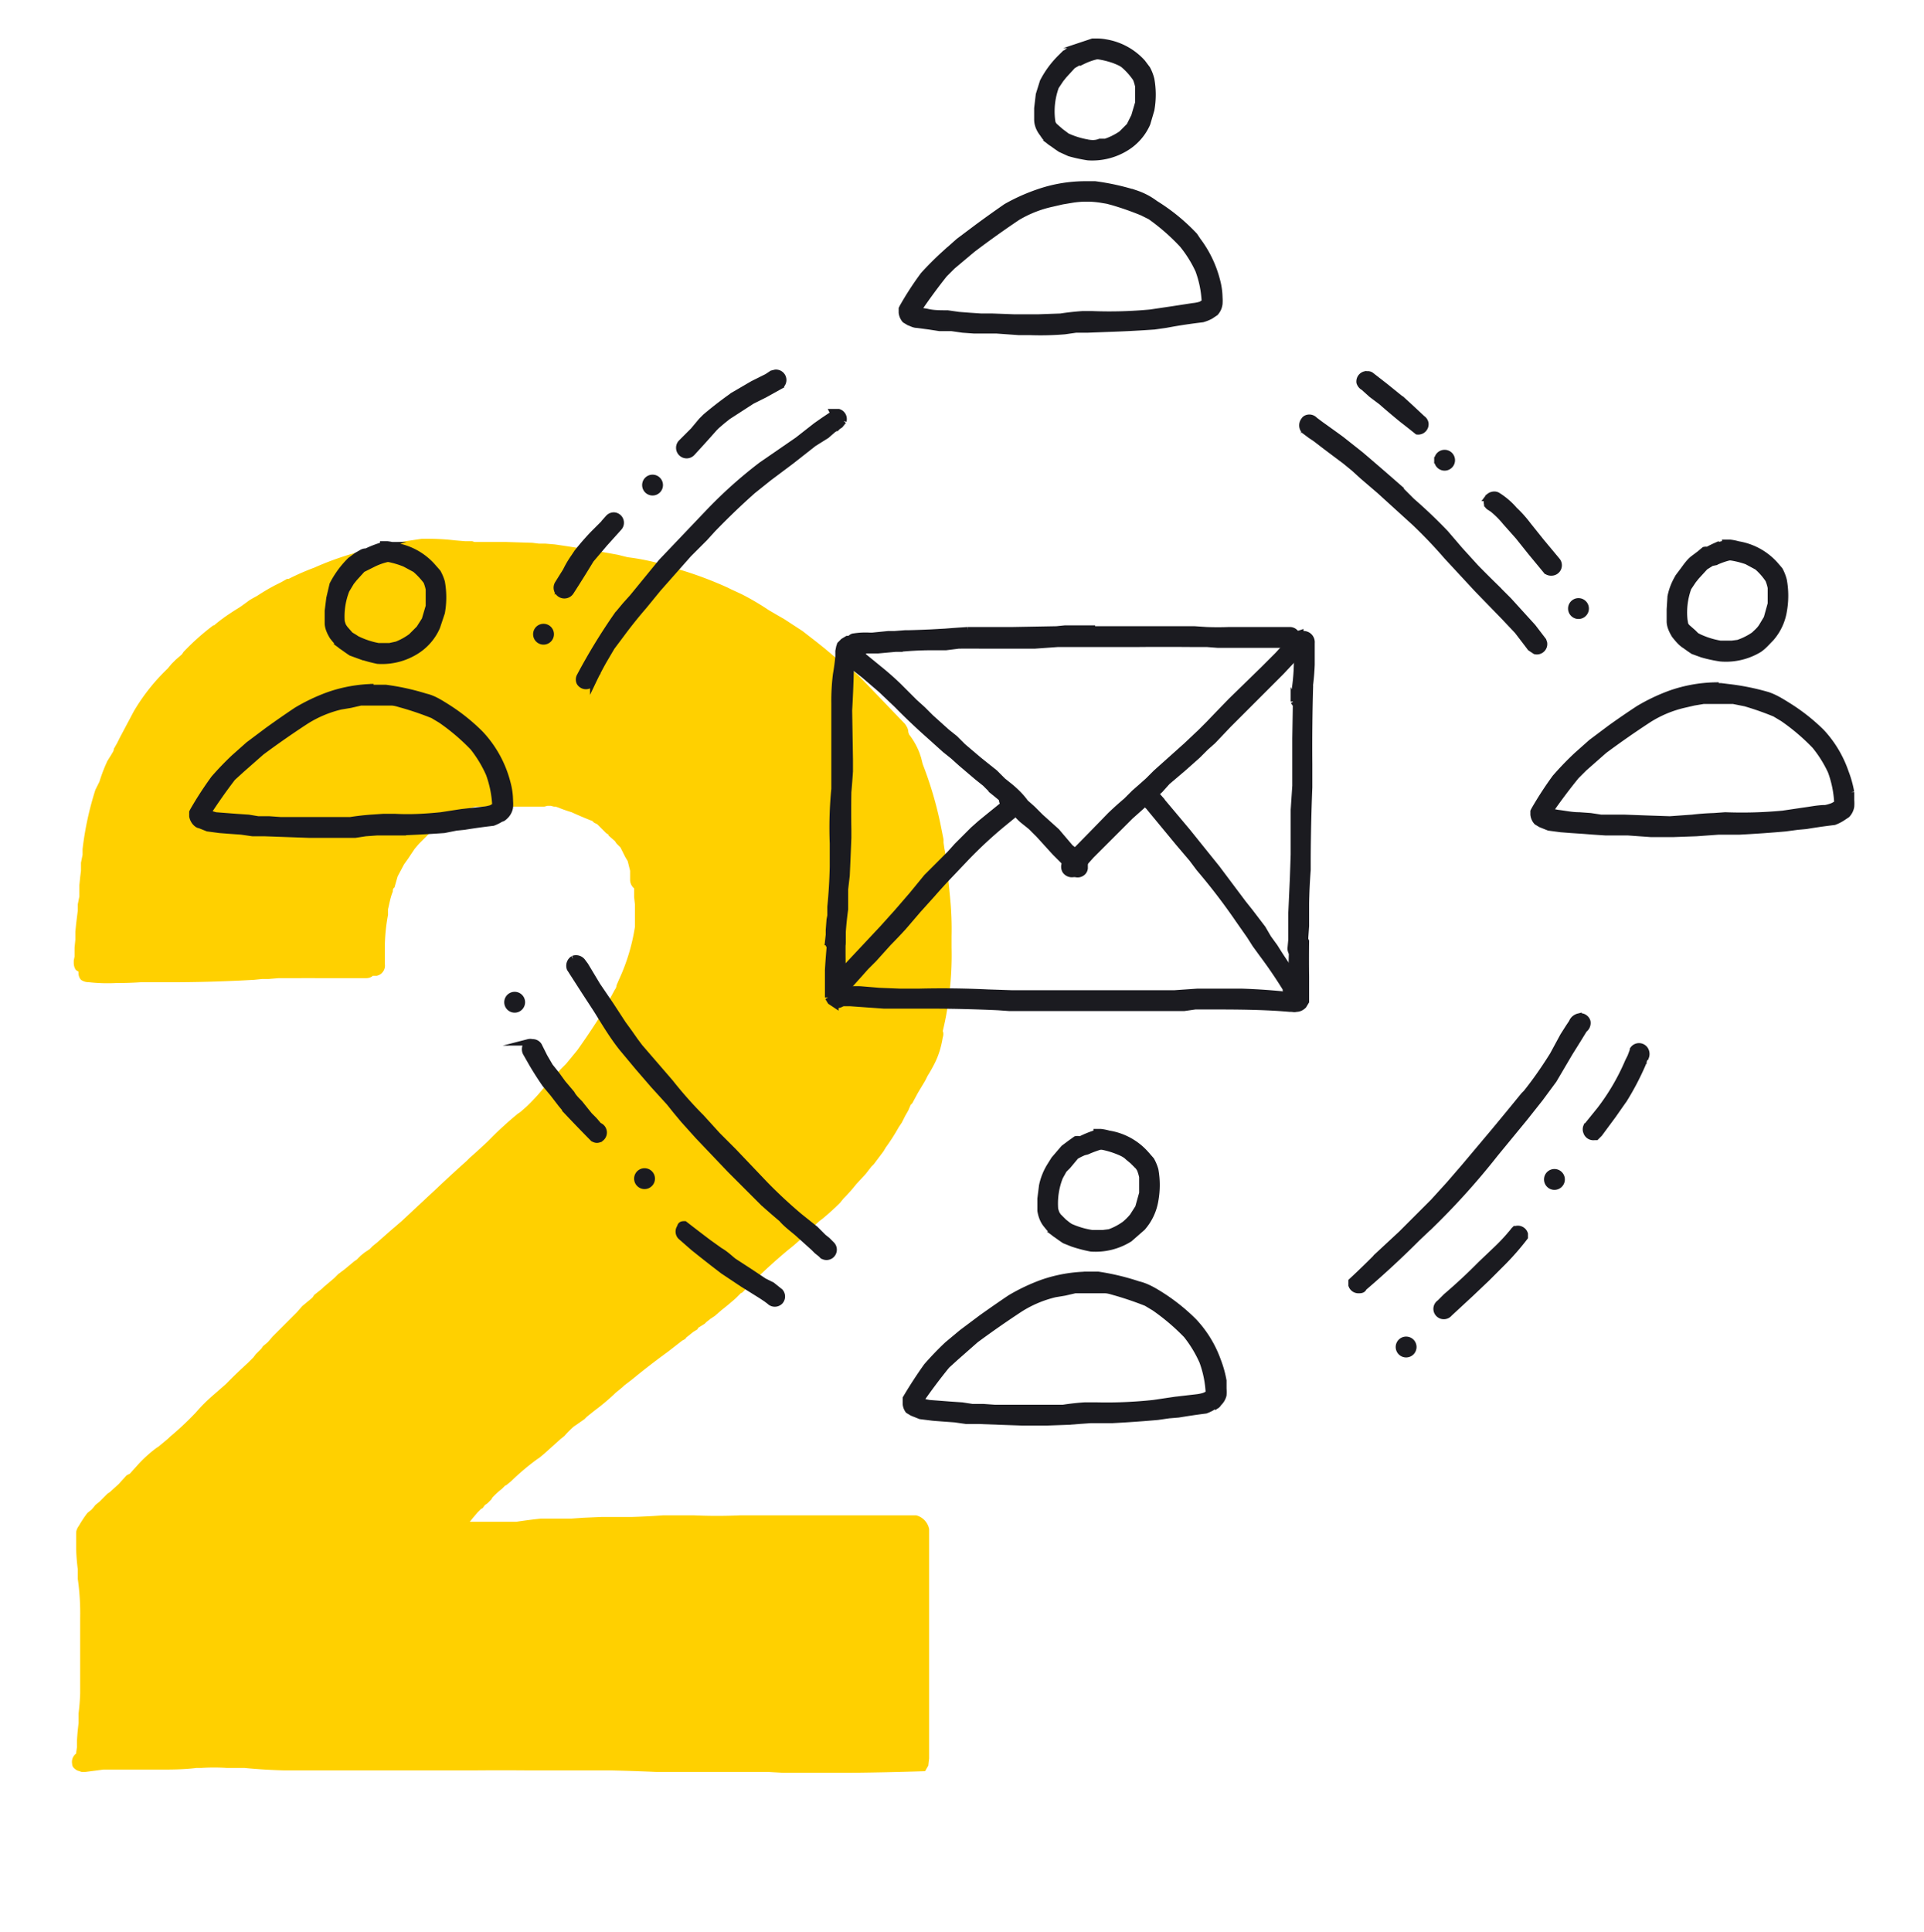
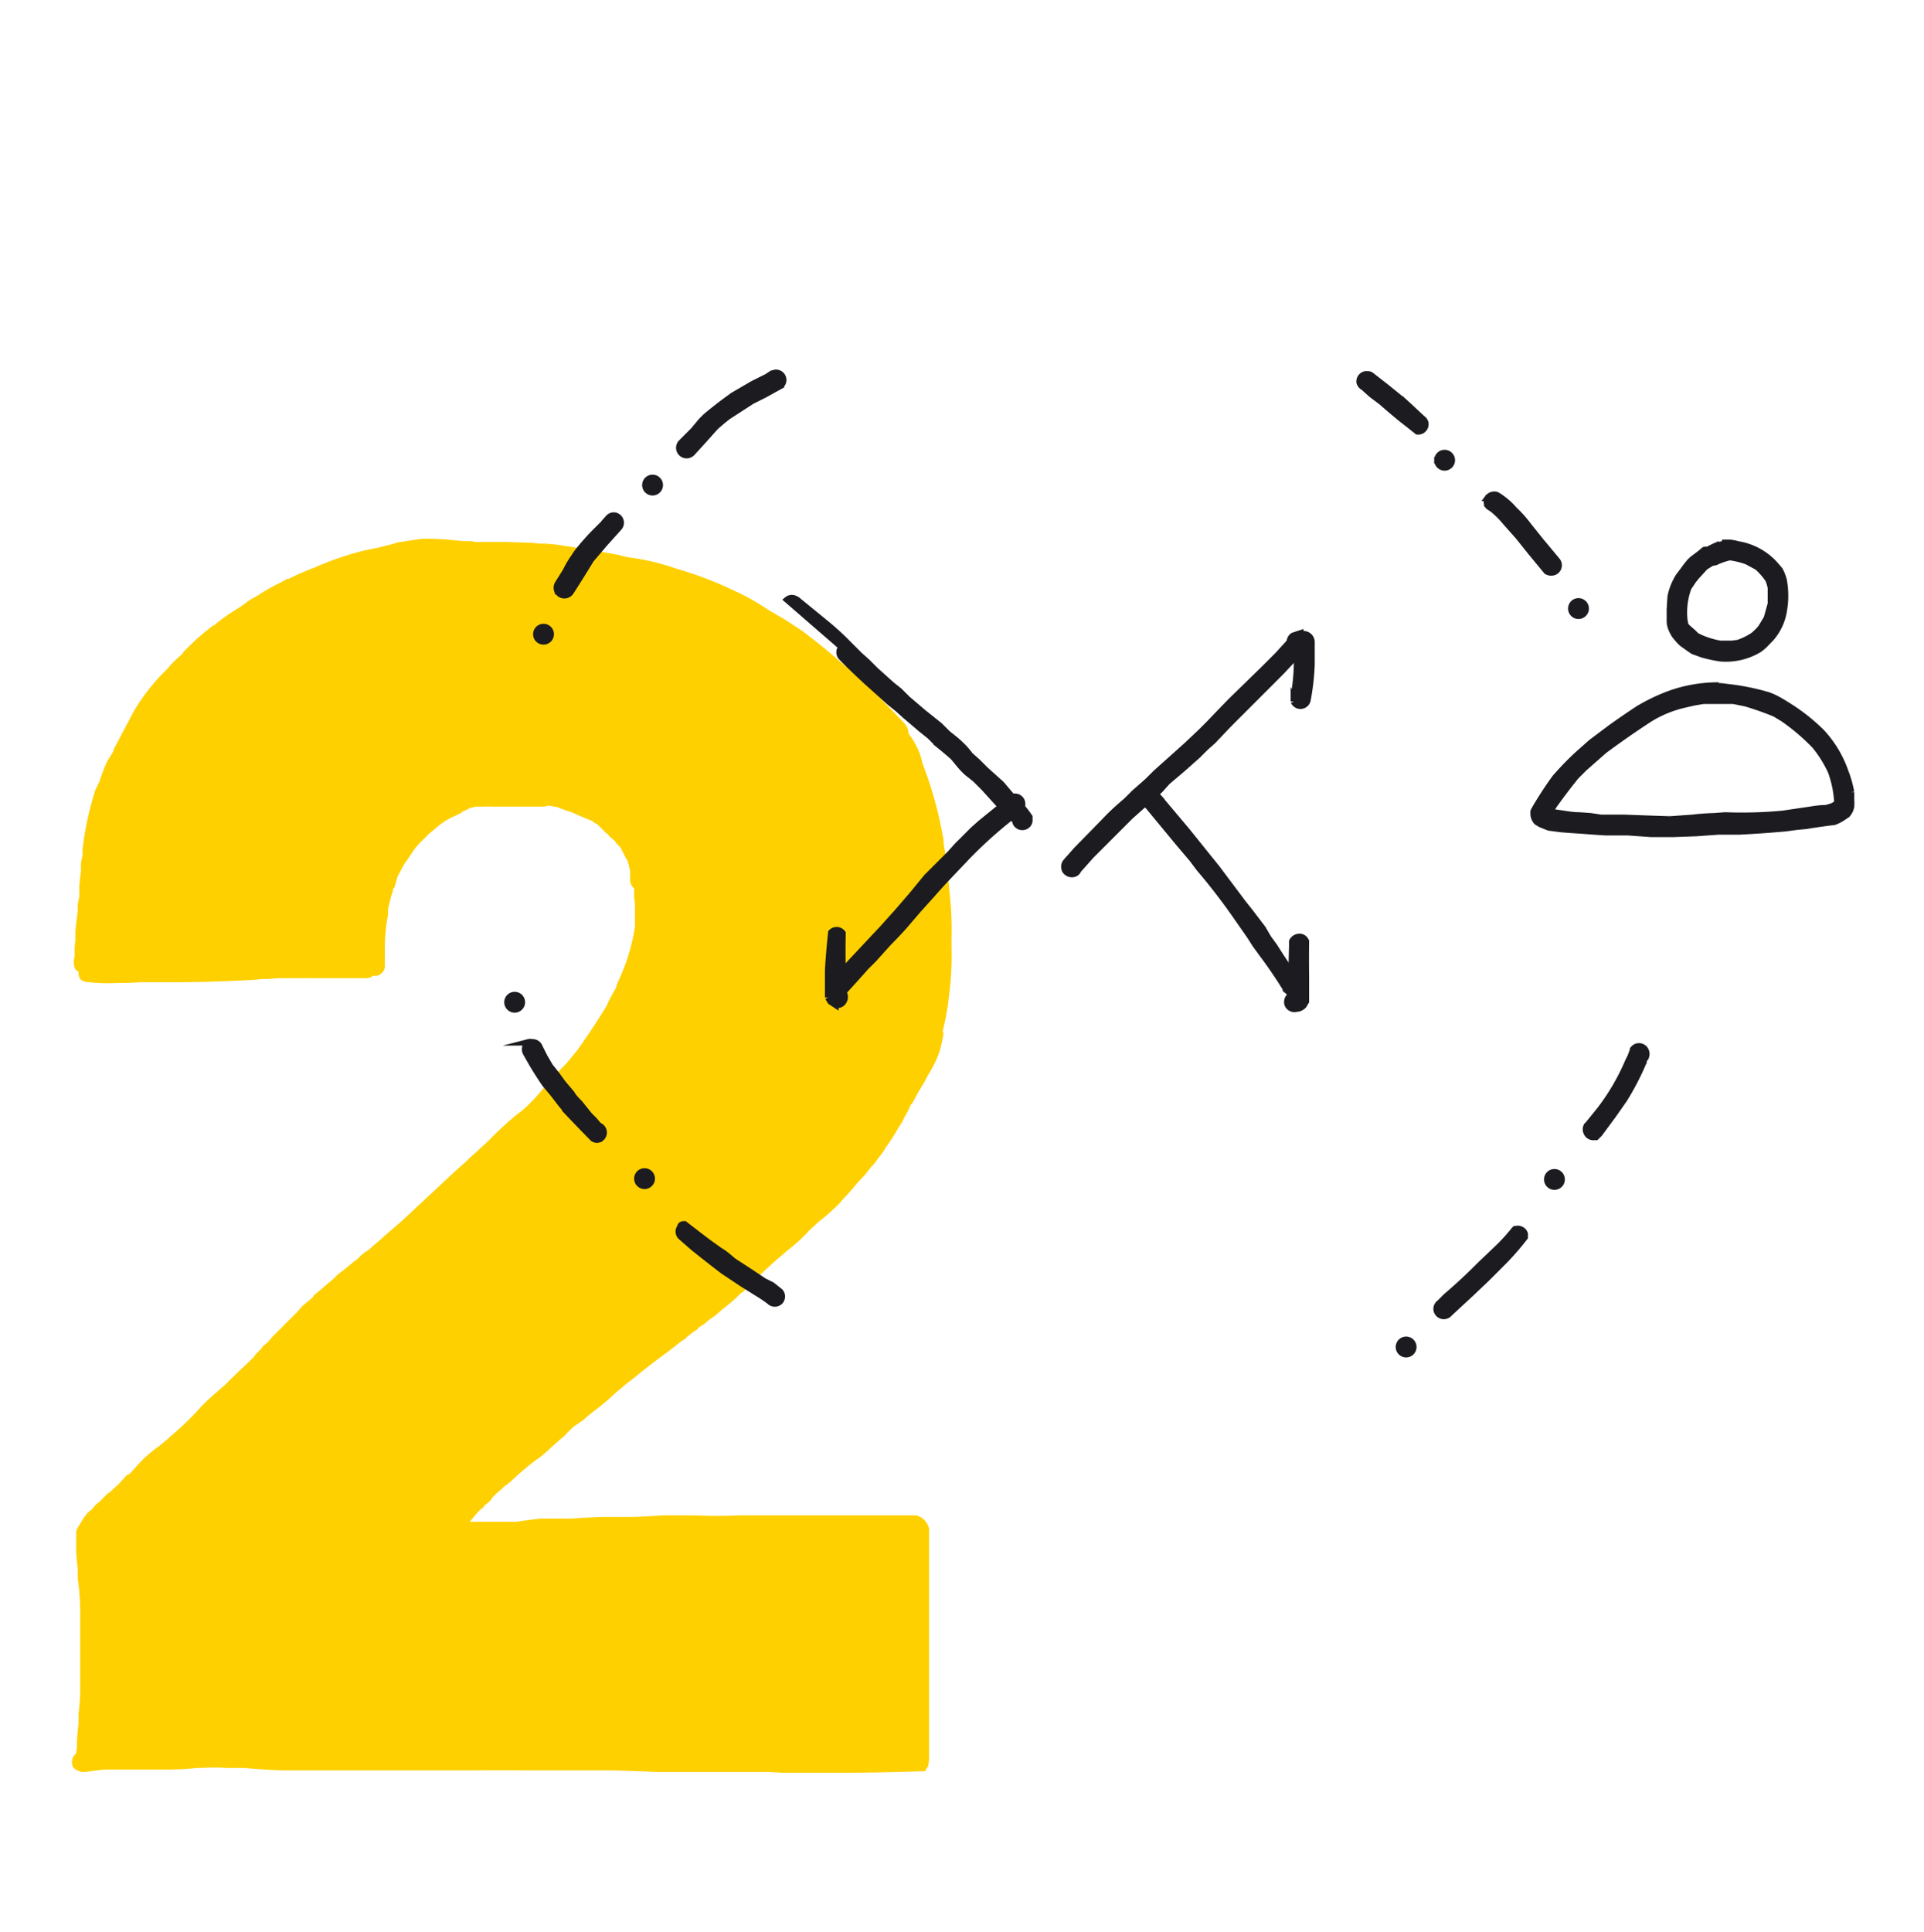
<svg xmlns="http://www.w3.org/2000/svg" fill="none" height="241" viewBox="0 0 240 241" width="240">
  <path d="m52.9 67.2h-.3l-2 .3-.6.1h-.2l-1 .3-1.6.4-1.5.3a36.7 36.7 0 0 0 -6.5 2.2 29.9 29.9 0 0 0 -3.2 1.4h-.2l-.7.4-.8.4a26.4 26.4 0 0 0 -2.2 1.3l-.9.5-1.1.8-.3.2c-1.3.8-2.3 1.5-3.1 2.2h-.1a30 30 0 0 0 -3.7 3.3l-.2.3-.8.7-.5.5-.5.6a24.7 24.7 0 0 0 -4.2 5.3l-1.7 3.2-.4.8-.4.7c0 .3-.2.5-.3.7l-.5.8a20.1 20.1 0 0 0 -1 2.6l-.5 1a39.2 39.2 0 0 0 -1.6 7.4v.7l-.2 1v1l-.1.8-.1 1v1.4l-.2 1v.8a145.6 145.6 0 0 0 -.2 1.6l-.1 1v1l-.1 1v1.1l-.1.5v.3c0 .3.1.7.3.9l.3.2a1.3 1.3 0 0 0 .3 1c.3.2.6.3 1 .3a21 21 0 0 0 3.4.1h.2a44.2 44.2 0 0 0 2.9-.1h4.8a182.7 182.7 0 0 0 9.3-.3l1-.1h.8l1.2-.1h2.5a69.6 69.6 0 0 1 2.5 0h5.9c.4 0 .7-.1.9-.3h.5a1.3 1.3 0 0 0 1-1.5v-.7-1.2a23 23 0 0 1 .4-4.2v-.7c.2-.8.3-1.5.6-2.2 0-.2 0-.4.2-.5l.4-1.4.8-1.5.5-.7.2-.3.6-.9a12.9 12.9 0 0 1 .6-.7l.9-.9.3-.3 1.2-1a8.5 8.5 0 0 1 2.2-1.3l.8-.4h-.2l.7-.3.4-.2.7-.2h1.1a6.8 6.8 0 0 1 .9 0h6.6l.4-.1h.4l.4.1h.2l.3.1a17.5 17.5 0 0 0 1.7.6 48.6 48.6 0 0 0 2.6 1.1l.2.2.4.2.6.6.5.5.3.2v.1l.8.7.2.3.5.5.6 1.2.3.5.3 1.2v1.2a1.4 1.4 0 0 0 .5 1v1.1l.1.9v2.8a24.5 24.5 0 0 1 -2 6.6l-.3.7c0 .3-.2.5-.3.7l-.7 1.3-.2.5a95.7 95.7 0 0 1 -3.7 5.6l-1.4 1.7-.7.7a21.7 21.7 0 0 1 -1 1l-.4.6-.6.6a25 25 0 0 1 -2.2 2.4l-.8.7-.3.2a43.4 43.4 0 0 0 -3.5 3.2l-.3.3-1.3 1.2-.9.8-.4.4a153 153 0 0 0 -3.7 3.4l-1.4 1.3-3 2.8-1.4 1.2-1.7 1.5-.5.4-.4.4-.6.4-.5.4-.5.5-.3.2-1.2 1-.8.6-.5.5-1.3 1.1-.2.2-.5.4-.5.4-.2.3-.1.1-1.2 1-.7.8-.6.6-2.4 2.4-.6.7-.6.5-.2.3-.4.4-.3.3-.3.4-.7.7a60 60 0 0 0 -2.7 2.6l-1.6 1.4a20.6 20.6 0 0 0 -2.2 2.2 37.7 37.7 0 0 1 -3.2 3l-.2.2-1.2 1-.3.2a16.3 16.3 0 0 0 -2.4 2.2l-.9 1-.4.2-1 1.1-1.1 1-.3.2-1 1-.5.4a6 6 0 0 1 -.5.6l-.5.4a14.5 14.5 0 0 0 -1 1.5c-.2.3-.4.6-.4 1v2a25 25 0 0 0 .2 2.5v1.2a30.4 30.4 0 0 1 .3 4.9v9.4a26.2 26.2 0 0 1 -.2 2.5v1.2l-.1.9a34.7 34.7 0 0 0 -.1 1.3v.8l-.1.7v.1a1.3 1.3 0 0 0 -.5 1.3c0 .4.3.6.6.8l.6.2h.4l2.3-.3h7c1.4 0 3 0 4.6-.2h.6a23.8 23.8 0 0 1 3.2 0h2.2a71 71 0 0 0 4.9.3h23.8a390.5 390.5 0 0 1 6.6 0h10.2a256.7 256.7 0 0 1 6 .2h13.9l1.8.1h8.4a418.4 418.4 0 0 0 9.3-.2l.4-.7.1-.9v-14.3-3-11.3a2.2 2.2 0 0 0 -1.6-1.7h-22a62.6 62.6 0 0 1 -5.7 0h-3.9a86 86 0 0 1 -4 .2h-3.7l-2.3.1-1.4.1h-3.8a64.9 64.9 0 0 0 -3.1.4h-5.8l.4-.5.6-.7.2-.2.2-.2.2-.1.3-.4.3-.2.2-.2.3-.3.1-.2a9.3 9.3 0 0 1 1.2-1.1l.2-.2.2-.2.2-.1.6-.5a30 30 0 0 1 3.2-2.7l.3-.2.6-.5 2-1.8.5-.4a12 12 0 0 1 1.2-1.2l.3-.2 1-.7.3-.3 1-.8a25.9 25.9 0 0 0 2.6-2.2l1.1-.9-.3.2 1.3-1a92.6 92.6 0 0 1 4.4-3.4l1.8-1.4.2-.1.3-.2h-.1l.5-.4.5-.4.5-.3.1-.2.8-.5.2-.2.5-.4.6-.4.8-.7a36.5 36.5 0 0 0 1.8-1.5l.6-.6.2-.1 1-1a70 70 0 0 1 4.7-4.3c.9-.7 1.8-1.5 2.6-2.4l1.3-1.2.4-.3a31.7 31.7 0 0 0 2.2-2l.4-.5a20.7 20.7 0 0 0 1.6-1.8l1.2-1.3.7-.9.3-.3 1.2-1.6.3-.5a24 24 0 0 0 1.6-2.5l.4-.6.4-.8.4-.7.3-.7.2-.2.7-1.3.3-.5.6-1 .3-.6a19.4 19.4 0 0 0 .9-1.6c.5-1 .8-2 1-3.2.1-.3.1-.6 0-.8a34.4 34.4 0 0 0 .7-3.7v-.5.4a39 39 0 0 0 .4-6.6v-1.4a39.7 39.7 0 0 0 -.2-5l-.2-2v-.4l-.1-.7-.1-1v-.1a32.4 32.4 0 0 0 -.3-1.8l-.1-.7v-.4l-.4-2a47 47 0 0 0 -2.2-7.4l-.2-.8-.2-.6a9.1 9.1 0 0 0 -1.3-2.3l-.1-.3c0-.4-.2-.7-.4-1l-4.8-5-.2-.2a17.6 17.6 0 0 0 -2.2-2h-.2l-2.6-2.2-1-.8-1.8-1.4-2.3-1.5-.7-.4-1.2-.7a32.8 32.8 0 0 0 -3.4-2l-1.3-.6-.4-.2a47.5 47.5 0 0 0 -6.5-2.4l-.6-.2a28.7 28.7 0 0 0 -5.4-1.2l-1.2-.3a201.3 201.3 0 0 0 -7.9-1.3l-1.2-.1h-.8l-.8-.1-3.2-.1h-4l-.3-.1h-.9l-1.2-.1a29.7 29.7 0 0 0 -4-.2z" fill="#ffd000" />
  <g fill="#1b1b20" stroke="#1b1b20" stroke-miterlimit="10" stroke-width=".8">
-     <path d="m135.2 23a18 18 0 0 0 -5.7 1 23.4 23.4 0 0 0 -4 1.8 151.8 151.8 0 0 0 -3.5 2.5l-2.4 1.8-1.8 1.6a37.7 37.7 0 0 0 -2.6 2.6 39 39 0 0 0 -2.6 4l-.1.2v.5a1.7 1.7 0 0 0 .4.9l.5.3c.3.1.6.3 1 .3l1.5.2 1.3.2h1.5l1.4.2 1.4.1h2.8l2.8.2h1.4a37 37 0 0 0 4.3-.1l1.4-.2h1.4l2.6-.1a150.6 150.6 0 0 0 5.8-.3l1.4-.2 1.1-.2a72.6 72.6 0 0 1 3.5-.5 5 5 0 0 0 1-.4l.6-.4a2 2 0 0 0 .5-1.1 5.3 5.3 0 0 0 0-.8 8.5 8.5 0 0 0 -.3-2.1 14 14 0 0 0 -2.4-5l-.4-.6a24.1 24.1 0 0 0 -4.9-4c-.8-.6-1.6-1-2.5-1.3a30 30 0 0 0 -5-1.1zm2.1 1.8 1.5.4a37 37 0 0 1 3.7 1.3l1 .5a26.3 26.3 0 0 1 4 3.5 15.1 15.1 0 0 1 2 3.2 13.1 13.1 0 0 1 .8 4l-.5.3a4.7 4.7 0 0 1 -1 .2l-2.6.4-2.7.4a54.4 54.4 0 0 1 -7.2.2h-1.3a31.9 31.9 0 0 0 -2.7.3l-2.8.1h-3l-2.7-.1h-1.4l-1.5-.1-1.3-.1-1.4-.2c-1 0-1.8 0-2.6-.2a30.4 30.4 0 0 1 -1.1-.2 70.3 70.3 0 0 1 3.3-4.5l1-1 2.5-2.1a119.8 119.8 0 0 1 5.6-4 14.4 14.4 0 0 1 4.3-1.7l1.3-.3 1.2-.2c1.2-.2 2.5-.2 3.7 0zm-1-19.6-1.2.4a12.5 12.5 0 0 0 -1 .4 1 1 0 0 0 -.4.1l-.6.4-.8.7a11.8 11.8 0 0 0 -2.2 3l-.5 1.6-.2 1.7v1.4c0 .7.3 1.3.7 1.8.3.5.7.9 1.2 1.2a27.2 27.2 0 0 0 1 .7l1.1.5a19.2 19.2 0 0 0 2.3.5 8 8 0 0 0 4.8-1.2 6.7 6.7 0 0 0 2.6-3l.5-1.7a10.8 10.8 0 0 0 0-3.8 5.5 5.5 0 0 0 -.5-1.3l-.6-.8a7.9 7.9 0 0 0 -4.6-2.5 6 6 0 0 0 -1-.1zm.7 1.8a11 11 0 0 1 2 .5c.5.2 1 .4 1.3.7a8.5 8.5 0 0 1 1.4 1.6 5.4 5.4 0 0 1 .3 1v2l-.5 1.7-.6 1.2-1 1a8 8 0 0 1 -2 1h-.7c-.5.2-1 .2-1.5.1a10.4 10.4 0 0 1 -2.6-.8l-.4-.3-.4-.3-.8-.7-.2-.3a4 4 0 0 1 -.1-.6 9 9 0 0 1 .5-4l.6-.9.4-.5 1.1-1.2a8.5 8.5 0 0 1 .9-.5l.4-.1a8 8 0 0 1 1.7-.6zm-90.4 78.7a18 18 0 0 0 -5.6 1 23.3 23.3 0 0 0 -4 1.9 124.2 124.2 0 0 0 -3.6 2.5l-2.4 1.8-1.8 1.6a37.7 37.7 0 0 0 -2.5 2.6 44 44 0 0 0 -2.6 4l-.1.2v.5a1.6 1.6 0 0 0 .4.8c.1.1.3.3.5.3l1 .4 1.5.2 1.3.1 1.4.1 1.4.2h1.5l2.8.1 2.8.1h5.7l1.3-.2 1.4-.1h2.7a150.6 150.6 0 0 0 5.7-.3l1.5-.3 1-.1a72.6 72.6 0 0 1 3.6-.5 5 5 0 0 0 1-.5c.2 0 .4-.2.6-.4a2 2 0 0 0 .5-1 5 5 0 0 0 0-.8 8.5 8.5 0 0 0 -.3-2.2 14 14 0 0 0 -3.4-6.2 24.1 24.1 0 0 0 -4.3-3.4c-.8-.5-1.6-1-2.5-1.2a29.7 29.7 0 0 0 -5-1.1h-1.5zm2.2 1.9c.5 0 1 .2 1.4.3a37.8 37.8 0 0 1 3.8 1.3l1 .6a26.3 26.3 0 0 1 4 3.4 15.2 15.2 0 0 1 2 3.3 13.3 13.3 0 0 1 .8 4l-.5.3a5.2 5.2 0 0 1 -1 .2l-2.7.3-2.6.4c-2 .2-3.8.3-5.7.2h-1.5l-1.5.1a31.9 31.9 0 0 0 -2.6.3h-8.7l-1.4-.1h-1.4l-1.2-.2-1.5-.1-2.6-.2a28.5 28.5 0 0 1 -1-.3 70.3 70.3 0 0 1 3.1-4.4l1.1-1 2.5-2.2a111.7 111.7 0 0 1 5.6-3.9 14.4 14.4 0 0 1 4.3-1.8l1.2-.2 1.3-.3h3.7zm-1-19.6a12.5 12.5 0 0 0 -2.1.8 1 1 0 0 0 -.5.1l-.7.4-.8.6a11.9 11.9 0 0 0 -2.2 3l-.4 1.7-.2 1.6v1.5c0 .6.3 1.2.6 1.7.4.5.8 1 1.3 1.3a27.2 27.2 0 0 0 1 .7l1.1.4a19 19 0 0 0 2.2.6 8 8 0 0 0 4.8-1.2 6.7 6.7 0 0 0 2.6-3l.6-1.8a10.8 10.8 0 0 0 0-3.8 5.7 5.7 0 0 0 -.5-1.2l-.7-.8a7.9 7.9 0 0 0 -4.6-2.5 6 6 0 0 0 -1-.2h-.5zm.7 1.7a11 11 0 0 1 2 .6l1.3.7a9.6 9.6 0 0 1 1.4 1.5 5.4 5.4 0 0 1 .3 1v2.1l-.5 1.7-.7 1.1-1 1a7.9 7.9 0 0 1 -1.8 1l-.9.2h-1.4a10.4 10.4 0 0 1 -2.7-.9l-.3-.2-.5-.3-.7-.8-.2-.3a4 4 0 0 1 -.2-.6 9 9 0 0 1 .6-3.9l.6-1 .4-.5 1-1.1 1-.5.4-.2a8 8 0 0 1 1.7-.6zm87.1 89.3a18 18 0 0 0 -5.6 1 23.7 23.7 0 0 0 -4 1.9 164.2 164.2 0 0 0 -3.6 2.5l-2.4 1.8-1.8 1.5a37.6 37.6 0 0 0 -2.6 2.7 55.5 55.5 0 0 0 -2.6 4v.2.5a1.6 1.6 0 0 0 .3.8l.5.3 1 .4 1.6.2 1.3.1 1.4.1 1.4.2h1.5l2.7.1 2.9.1h2.9l2.8-.1 1.3-.1 1.4-.1h2.7a150.8 150.8 0 0 0 5.7-.4l1.4-.2 1.2-.1a88.3 88.3 0 0 1 3.4-.5 5 5 0 0 0 1-.5c.3 0 .5-.2.6-.4a2 2 0 0 0 .6-1 5.3 5.3 0 0 0 0-.8v-1a13.4 13.4 0 0 0 -.7-2.5 14 14 0 0 0 -3-4.9 24 24 0 0 0 -4.3-3.4c-.8-.5-1.7-1-2.6-1.2a29.7 29.7 0 0 0 -5-1.2zm2.2 1.9c.5 0 1 .2 1.4.3a41.4 41.4 0 0 1 3.8 1.3l1 .6a27.1 27.1 0 0 1 4 3.4 15.2 15.2 0 0 1 2 3.3 13.3 13.3 0 0 1 .8 4 4 4 0 0 1 -.6.3 5.2 5.2 0 0 1 -1 .2l-2.6.3-2.7.4a54.4 54.4 0 0 1 -7.1.3h-1.5a30.5 30.5 0 0 0 -2.7.3h-8.5l-1.4-.1h-1.4l-1.3-.2-1.5-.1-2.6-.2-.5-.1-.6-.2a69.8 69.8 0 0 1 3.3-4.4l1.1-1 2.5-2.2a121.1 121.1 0 0 1 5.6-3.9 14.4 14.4 0 0 1 4.3-1.8l1.2-.2 1.3-.3zm-1-19.6a13 13 0 0 0 -2 .8h-.2a1 1 0 0 0 -.4 0l-.7.5-.8.6-1.2 1.4-.5.8a7.6 7.6 0 0 0 -1 2.5l-.2 1.6v1.5c.1.6.3 1.2.7 1.7s.8 1 1.3 1.3a24.2 24.2 0 0 0 1 .7l1 .4a17.8 17.8 0 0 0 2.3.6 8 8 0 0 0 4.8-1.2l1.6-1.4a6.8 6.8 0 0 0 1.6-3.4 10.8 10.8 0 0 0 0-3.8 5.6 5.6 0 0 0 -.5-1.2l-.7-.8a7.8 7.8 0 0 0 -4.6-2.5 6.4 6.4 0 0 0 -1-.2h-.5zm.7 1.7a10.9 10.9 0 0 1 2 .6c.5.2.9.4 1.2.7l.6.5.7.7.2.3a5.5 5.5 0 0 1 .3 1v2l-.5 1.8-.7 1.1a7 7 0 0 1 -1 1 7.8 7.8 0 0 1 -1.9 1l-.8.1h-1.4a10.5 10.5 0 0 1 -2.7-.8l-.3-.2-.5-.4-.7-.7-.2-.3a4 4 0 0 1 -.2-.6 9 9 0 0 1 .6-4l.5-.9.5-.5 1-1.2a9.1 9.1 0 0 1 1-.5l.4-.1a14 14 0 0 1 1.6-.6zm-33.5-91.4-1.2.8-1 .7-2.3 1.8-4.5 3.1a56.1 56.1 0 0 0 -6.5 5.8l-2 2.1-2 2.1-2 2.1-3.6 4.4-.9 1-1 1.2a73.7 73.7 0 0 0 -4.7 7.7.9.9 0 0 0 0 .7.9.9 0 0 0 1.3.3l.2-.1.2-.4a40.8 40.8 0 0 1 1.3-2.5l1-1.7 1.2-1.6a57.6 57.6 0 0 1 2.8-3.5l1.8-2.2 3.8-4.3 2-2 1-1.1a90.9 90.9 0 0 1 5-4.8l2-1.6 2.8-2.1 2.8-2.2 1.6-1 .8-.7.9-.6.4-.5a.9.9 0 0 0 -.6-1.1h-.7zm-29.5 32.4v.1zm-3 35.6a1 1 0 0 0 -.4 1.2l1.8 2.8 1.5 2.3c1 1.6 2 3.3 3.2 4.8l2 2.4 1.9 2.2 2 2.2.8 1 1 1.2 1.8 2 2 2.1 2 2.1 2.1 2.1 2 2a90 90 0 0 0 2.3 2c.6.7 1.3 1.2 2 1.8l2 1.8.4.4.5.4.2.2a.9.9 0 0 0 1 0 .9.9 0 0 0 .1-1.4l-.5-.5-.5-.4-1-1-2-1.6a61.2 61.2 0 0 1 -4.2-3.9l-4-4.2-2-2-2-2.2a51.1 51.1 0 0 1 -3.9-4.4l-3.8-4.4-.6-.8-.7-1-.8-1.1-1.5-2.3-1.7-2.5-1.5-2.5-.3-.4a1 1 0 0 0 -1.2-.4zm7.7 10.3h.1zm117.7-3.1c-.4.1-.7.4-.8.7l-.4.6-.7 1.1-1.3 2.4c-1 1.6-2.1 3.2-3.3 4.7l-.3.3-1.8 2.2-1.9 2.3-3.7 4.4-1.9 2.2-2 2.2-1 1-1 1-2 2-2.8 2.6a109.6 109.6 0 0 1 -3.4 3.3v.5a.9.9 0 0 0 .9.6c.2 0 .5 0 .6-.3a116.3 116.3 0 0 0 6.7-6.2l2-1.9a91 91 0 0 0 7.7-8.6l3.7-4.5 1.9-2.4 1.7-2.3 1-1.7 1-1.7 1-1.6.8-1.3a1 1 0 0 0 .4-1 .9.9 0 0 0 -1.1-.6zm-6.8 10h-.1zm-27.4-84.4a1 1 0 0 0 0 1.3l.8.6.6.4 1.3 1 2.4 1.8 1.1.9 1.1 1 2.1 1.8 2.2 2 2.2 2a60 60 0 0 1 4 4.2l3.8 4.1 3.4 3.5 1.6 1.7 1.3 1.7.3.4.6.4a.9.9 0 0 0 1.1-1l-.1-.3-1.3-1.7-1-1.1-2-2.2-1.9-1.9a151 151 0 0 1 -2.2-2.2l-2-2.2-1.8-2.1a62.1 62.1 0 0 0 -4.2-4l-1-1-1-1a398.2 398.2 0 0 0 -4.4-3.8l-2.4-1.9a234 234 0 0 0 -2.5-1.8l-.8-.6a.9.9 0 0 0 -.7-.3c-.2 0-.5.1-.6.3zm-1 33.6-.1 6.1v5.9l-.2 3v5.6l-.1 2.9-.2 4.4v3.3l-.1 1.1a.9.9 0 0 0 1.8 0v-1.4l.1-1.4v-2.8a68.8 68.8 0 0 1 .2-4.2v-1.5a251.4 251.4 0 0 1 .2-8.8v-2.9a260.9 260.9 0 0 1 .1-9.7.9.9 0 0 0 -.5-.6.9.9 0 0 0 -1.2 1zm-57.1 37.3a1 1 0 0 0 -.6.3.9.9 0 0 0 .2 1.4l.4.1h1.5l1.4.1 1.4.1 1.4.1h6.7a196 196 0 0 1 7.5.2l1.4.1h21.8l1.4-.2h1.4c3.4 0 7 0 10.4.3a.8.8 0 0 0 .6-.3.9.9 0 0 0 0-1.3 77.9 77.9 0 0 0 -6.7-.5h-5.4l-2.9.2h-20.3l-3-.1a119.2 119.2 0 0 0 -8.5-.1h-2.5l-2.5-.1-2.4-.2a65 65 0 0 0 -1.9 0l-.5-.1zm31.6-44.9h-3.4l-1 .1-5.5.1h-5.6a176.4 176.4 0 0 0 -2.8.2l-1.8.1a133 133 0 0 1 -2.8.1h-.4l-1.3.1h-.8l-2 .2h-.3a9.3 9.3 0 0 0 -2 .1c-.2 0-.4.2-.5.3h-.3l-.5.3-.4.4-.1.3-.1.5v.7a29.6 29.6 0 0 1 -.3 2.2 25.8 25.8 0 0 0 -.2 3.6v10.7a49.1 49.1 0 0 0 -.2 6.8v2.9a64.7 64.7 0 0 1 -.3 5v1.1l-.1.5-.1 1.3v.6l-.1.9a.9.9 0 0 0 .3.6 1 1 0 0 0 .6.3 1 1 0 0 0 .6-.3c.2-.1.3-.4.3-.6v-.8-.4a43.2 43.2 0 0 1 .3-2.9v-.4-1-1.1l.2-1.7a556.4 556.4 0 0 0 .2-4.7v-1a139.6 139.6 0 0 1 0-4.7 116.7 116.7 0 0 0 .2-2.6v-1.4l-.1-6.2a146.4 146.4 0 0 0 .2-4.8v-.8a66 66 0 0 0 .4-1.5h.6a1 1 0 0 0 .8-.4h1.6l2.2-.2h.5a42.6 42.6 0 0 1 3.8-.2h2l1.6-.2h.2a114.9 114.9 0 0 1 2.4 0h6.9l2.8-.2h9.3a429.5 429.5 0 0 1 7.9 0h1.5l1.3.1h9a.9.9 0 0 0 0-1.8h-7.6a35.2 35.2 0 0 1 -2.8 0l-1.5-.1h-12.8z" />
    <path d="m162.2 79-.9.3a.9.9 0 0 0 0 1.5l.5.2v1.6a25.9 25.9 0 0 1 -.4 4.2v.7a.9.9 0 0 0 1.7-.2 29.7 29.7 0 0 0 .5-4.4v-2.7a1 1 0 0 0 -.9-1.1 2 2 0 0 0 -.4 0h-.1zm-1 38.8-.1 3.7v2.6a1 1 0 0 0 -.5 1.1.9.9 0 0 0 1.1.6c.4 0 .7-.2.9-.4l.3-.5v-1.4-1.7a158.4 158.4 0 0 1 0-4.4.9.9 0 0 0 -.5-.5 1 1 0 0 0 -1.2.5zm-57.5-1.5a89.1 89.1 0 0 0 -.4 4.7v3.4a14.2 14.2 0 0 0 .3.5l.6.4a.9.9 0 0 0 1.1-.6.9.9 0 0 0 -.2-1v-1.3-1.6a90.4 90.4 0 0 1 0-4.4.9.9 0 0 0 -1.4-.1z" />
    <path d="m161.5 79.4-2.1 2.3-1.8 1.8-4 3.9a435.4 435.4 0 0 0 -2.8 2.9l-1 1-1.8 1.7-1.9 1.7-1.9 1.7-1 1-.9.8-.8.7-1 1a40.6 40.6 0 0 0 -2 1.8 675.6 675.6 0 0 1 -4.2 4.3l-.7.8a14 14 0 0 0 -.7.8 1 1 0 0 0 0 1 1 1 0 0 0 1 .4.8.8 0 0 0 .6-.5l1.6-1.8 1.9-1.9 2-2 1-1 .9-.8 1-.9.8-.7 1-.9.9-1 2-1.7 1.8-1.6 1-1 .9-.8 1.9-2 1.9-1.9 1.9-1.9 2.8-2.8 3-3.2.2-.6a.9.9 0 0 0 -.3-.6 1 1 0 0 0 -1-.2s-.2 0-.2.2z" />
-     <path d="m105 80.7a.9.9 0 0 0 0 1.3l2.8 2.2 2.1 1.8 2 1.9a79 79 0 0 0 4 3.8l2 1.8 1 .8 1 .9 2 1.7 1 .8 1 1a51 51 0 0 1 1.9 1.6c.6.7 1.1 1.4 1.8 2l1 .8 1 1 2 2.2 2 2v.2a.9.9 0 0 0 1.3.4.8.8 0 0 0 .4-.6v-.5l-.2-.3-.3-.4-.4-.5-.4-.5-.5-.4-1.7-2-2-1.8-1-1-.9-.8c-.5-.7-1.1-1.3-1.8-1.9l-1-.8-1-1-2-1.6-2-1.7-1-1-1-.8-2-1.8-1-1-1-.9-2-2a36 36 0 0 0 -2.5-2.2l-3.3-2.7-.2-.1a.9.9 0 0 0 -1 .1z" />
-     <path d="m125 99.7a.9.9 0 1 0 1.8 0 .9.9 0 0 0 -1.8 0z" />
+     <path d="m105 80.7a.9.9 0 0 0 0 1.3a79 79 0 0 0 4 3.8l2 1.8 1 .8 1 .9 2 1.7 1 .8 1 1a51 51 0 0 1 1.9 1.6c.6.7 1.1 1.4 1.8 2l1 .8 1 1 2 2.2 2 2v.2a.9.9 0 0 0 1.3.4.8.8 0 0 0 .4-.6v-.5l-.2-.3-.3-.4-.4-.5-.4-.5-.5-.4-1.7-2-2-1.8-1-1-.9-.8c-.5-.7-1.1-1.3-1.8-1.9l-1-.8-1-1-2-1.6-2-1.7-1-1-1-.8-2-1.8-1-1-1-.9-2-2a36 36 0 0 0 -2.5-2.2l-3.3-2.7-.2-.1a.9.9 0 0 0 -1 .1z" />
    <path d="m126 99.7a596.8 596.8 0 0 0 -3.7 3l-.9.8-1 1-1 1-.9 1-1 1-.9.9-1 1-1.8 2.2-1.9 2.2-1.8 2-3 3.2-1.5 1.6-.7.8-.9 1a.9.9 0 0 0 1.3 1.2l1-1.1.9-1 .8-.9 1-1 1.8-2a64 64 0 0 0 1.9-2l1.8-2.1 1.8-2a75 75 0 0 1 2-2.2l1.9-2a54.3 54.3 0 0 1 4.8-4.5l2.2-1.8a.9.9 0 0 0 .3-.7.9.9 0 0 0 -1.6-.6zm17.2-.4c-.2.1-.3.4-.3.6s.1.5.3.6l3.8 4.6 1.7 2 .9 1.2a76.2 76.2 0 0 1 4.9 6.4l1.4 2 .7 1.1.8 1.1a57.6 57.6 0 0 1 3 4.4v.1l.6.5a.9.9 0 0 0 1-1.4 61.7 61.7 0 0 1 -3-4.4l-.8-1.1-.7-1.2-1.6-2.1-.8-1-3.3-4.4-3.7-4.6-3.7-4.4a.9.9 0 0 0 -.6-.3c-.2 0-.5.1-.6.3zm11.1 15.3h.1zm-87.4-35.5a.9.9 0 1 0 1.8 0 .9.9 0 0 0 -1.8 0zm9.1-14.5-2 2a32.3 32.3 0 0 0 -2 2.3l-.4.6a12 12 0 0 0 -1 1.7l-1 1.6a.9.9 0 0 0 1.6 1 162.3 162.3 0 0 0 2.5-4l1.7-2 1.8-2a.9.9 0 0 0 -.6-1.5.9.9 0 0 0 -.7.3zm4.5-4.1a.9.9 0 1 0 1.8 0 .9.9 0 0 0 -1.8 0zm15.8-13.9-.6.4-.6.3-1.2.6-2.4 1.4a47.8 47.8 0 0 0 -3.5 2.7l-.5.5-1 1.2-1.5 1.5a.9.9 0 0 0 1.3 1.3 166.2 166.2 0 0 0 2.8-3.1l.3-.3.7-.6.5-.4-.2.1 3.4-2.2 1.6-.8.9-.5.9-.5a.9.9 0 0 0 -.5-1.7zm-33 78.4a.9.9 0 1 0 1.8 0 .9.9 0 0 0 -1.8 0zm2.7 5a1 1 0 0 0 -.4 1.3l.8 1.4a41 41 0 0 0 1.6 2.5l1 1.2 1 1.3 1 1.2a193.7 193.7 0 0 0 3 3.1c.2.1.4.2.7.1a.9.9 0 0 0 0-1.7l-.6-.7-.6-.6-1.2-1.5c-.4-.4-.8-.8-1-1.2l-1.1-1.3-.8-1.1-.8-1-.7-1.2-.7-1.4a.9.9 0 0 0 -.8-.4 1 1 0 0 0 -.5 0zm13.5 17a.9.9 0 1 0 1.8 0 .9.9 0 0 0 -1.8 0zm5.4 6a.9.9 0 0 0 0 1.2l1.6 1.4 1 .8 1.4 1.1 1.3 1 2.4 1.6 2.4 1.5.6.4.4.3a.9.9 0 0 0 1.3 0 .9.9 0 0 0 0-1.2l-1-.8-1-.5-1.8-1.2-2-1.3c-.5-.4-1-.9-1.7-1.3l-1.4-1a246.2 246.2 0 0 1 -3-2.3c-.2 0-.4 0-.5.2zm89.6 15a.9.9 0 1 0 1.8 0 .9.9 0 0 0 -1.8 0zm14.5-14.7-.1.1a24.2 24.2 0 0 1 -2.1 2.3l-2.1 2a69 69 0 0 1 -4.3 4l-.8.8a.9.9 0 0 0 -.4.7.9.9 0 0 0 1.6.6l2.7-2.5 2-1.9 2-2a33 33 0 0 0 2.7-3.1v-.4a.9.9 0 0 0 -1.1-.6zm-.5.4v.1zm4.5-6.6a.9.9 0 1 0 1.8 0 .9.9 0 0 0 -1.8 0zm10.7-16.1-.3.8-.3.6a27.7 27.7 0 0 1 -3.5 6l-1.7 2.1a.9.9 0 0 0 0 .7.9.9 0 0 0 1 .6h.2l.4-.4 1.7-2.3 1.4-2a33.8 33.8 0 0 0 2.3-4.4l.2-.6.2-.3a1 1 0 0 0 0-.7.9.9 0 0 0 -.8-.6.9.9 0 0 0 -.8.4zm1.3 1.5v.2zm-9-56.6a.9.9 0 1 0 1.8 0 .9.9 0 0 0 -1.8 0zm-10.4-13.8a1 1 0 0 0 -.1.7c0 .2.2.4.4.5l.3.2a11 11 0 0 1 1.6 1.6l.8.9.8.9.8 1 .8 1 1.9 2.3a.9.9 0 0 0 .6.2.9.9 0 0 0 .7-1.5l-2-2.4-.8-1-.8-1a14.5 14.5 0 0 0 -1.7-1.9c-.6-.7-1.3-1.3-2.1-1.8a.8.8 0 0 0 -.4-.1 1 1 0 0 0 -.8.4zm-6.3-4.7a.9.9 0 1 0 1.8 0 .9.9 0 0 0 -1.8 0zm-9-10.7a.9.9 0 0 0 -.7 1c.1.3.3.5.5.6l1 .9 1.2.9a99.6 99.6 0 0 0 2.6 2.2 115.2 115.2 0 0 1 1.9 1.5.9.9 0 0 0 1-1 .9.9 0 0 0 -.4-.6 177.4 177.4 0 0 0 -2.7-2.5l.2.2-2.1-1.7-1.8-1.4a.7.7 0 0 0 -.5-.1zm43.7 38.8a17.9 17.9 0 0 0 -5.6 1 23.4 23.4 0 0 0 -4 1.9 102.5 102.5 0 0 0 -3.5 2.4l-2.4 1.8-1.8 1.6a37.7 37.7 0 0 0 -2.7 2.8 44 44 0 0 0 -2.6 4l-.1.2v.4a1.6 1.6 0 0 0 .4.9l.5.3 1 .4 1.5.2 1.3.1 1.5.1 1.3.1 1.5.1h2.8l2.8.2h2.9l2.8-.1 1.4-.1 1.4-.1h2.6a150.5 150.5 0 0 0 5.7-.4l1.5-.2 1.1-.1a72.6 72.6 0 0 1 3.5-.5 5 5 0 0 0 1-.5l.6-.4a2 2 0 0 0 .5-1 5.3 5.3 0 0 0 0-.8v-1a13.4 13.4 0 0 0 -.7-2.5 14 14 0 0 0 -3-5 24 24 0 0 0 -4.2-3.3c-.8-.5-1.6-1-2.5-1.3a29.7 29.7 0 0 0 -5-1l-.8-.1h-.6zm2.2 1.9 1.5.3a37 37 0 0 1 3.7 1.3l1 .6a26.3 26.3 0 0 1 4 3.4 15.1 15.1 0 0 1 2 3.2 13.3 13.3 0 0 1 .8 4l-.5.3a4.9 4.9 0 0 1 -1 .3c-.9 0-1.8.2-2.6.3l-2.7.4a54.4 54.4 0 0 1 -7.2.2l-1.4.1a32 32 0 0 0 -2.7.2l-2.8.2-3-.1-2.7-.1h-2.9l-1.3-.2-1.4-.1c-1 0-1.8-.2-2.7-.3a28.4 28.4 0 0 1 -1-.2 71 71 0 0 1 3.3-4.4l1-1 2.5-2.2a111.7 111.7 0 0 1 5.6-3.9 14.3 14.3 0 0 1 4.3-1.8l1.3-.3 1.2-.2zm-1-19.6-1.2.3a12 12 0 0 0 -1 .5 1 1 0 0 0 -.4 0l-.6.5-.8.6c-.5.4-.9 1-1.2 1.4l-.6.8a7.6 7.6 0 0 0 -1 2.5l-.1 1.6v1.5c0 .6.3 1.2.6 1.7.4.5.8 1 1.3 1.3a27.2 27.2 0 0 0 1 .7l1.1.4a17.3 17.3 0 0 0 2.3.5 8 8 0 0 0 4.8-1.1c.6-.4 1-.9 1.5-1.4a6.8 6.8 0 0 0 1.6-3.4 10.8 10.8 0 0 0 0-3.8 5.5 5.5 0 0 0 -.5-1.3l-.6-.7a7.9 7.9 0 0 0 -4.6-2.5 6 6 0 0 0 -1-.2h-.6zm.7 1.7a11 11 0 0 1 2 .5l1.3.7a8.1 8.1 0 0 1 1.4 1.6 5.6 5.6 0 0 1 .3 1v2l-.5 1.8-.6 1c-.3.5-.7.8-1 1.1a8 8 0 0 1 -2 1l-.8.1h-1.4a10.4 10.4 0 0 1 -2.6-.8l-.4-.2-.4-.4-.8-.7-.2-.3-.1-.6a9 9 0 0 1 .5-4l.6-.9.4-.5 1.1-1.2.8-.5.5-.1a8.8 8.8 0 0 1 1.7-.6z" />
  </g>
</svg>